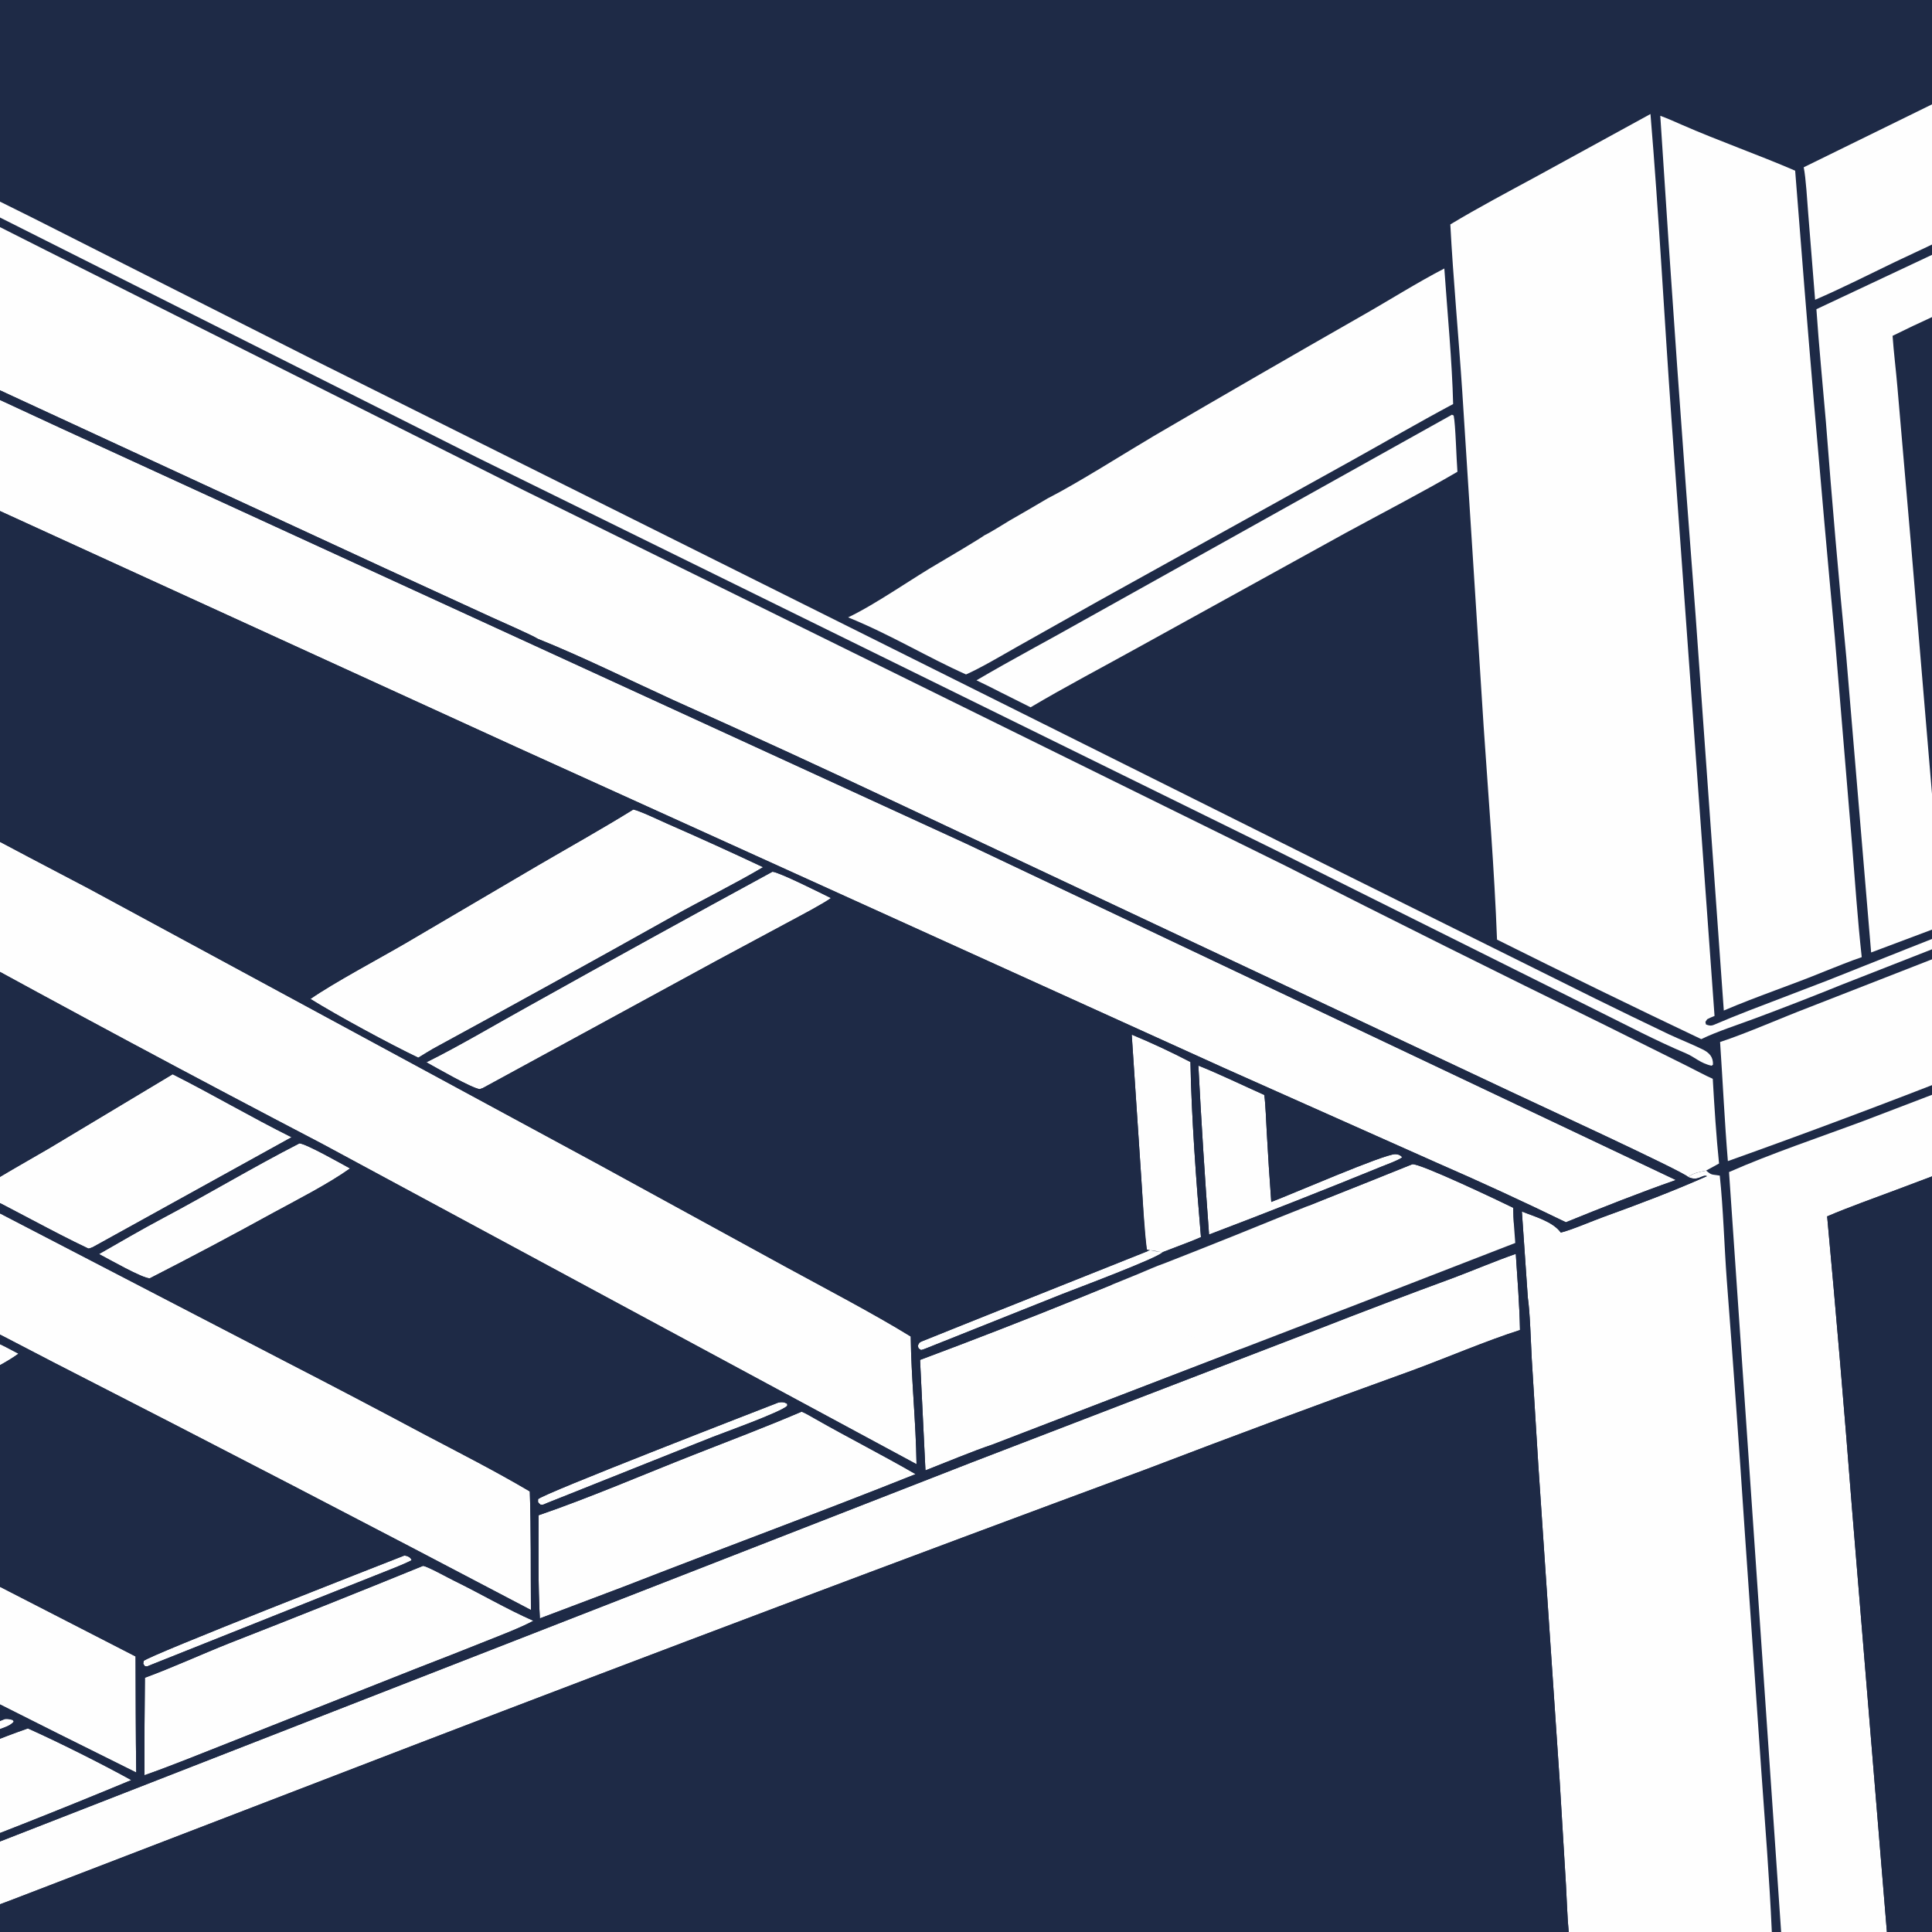
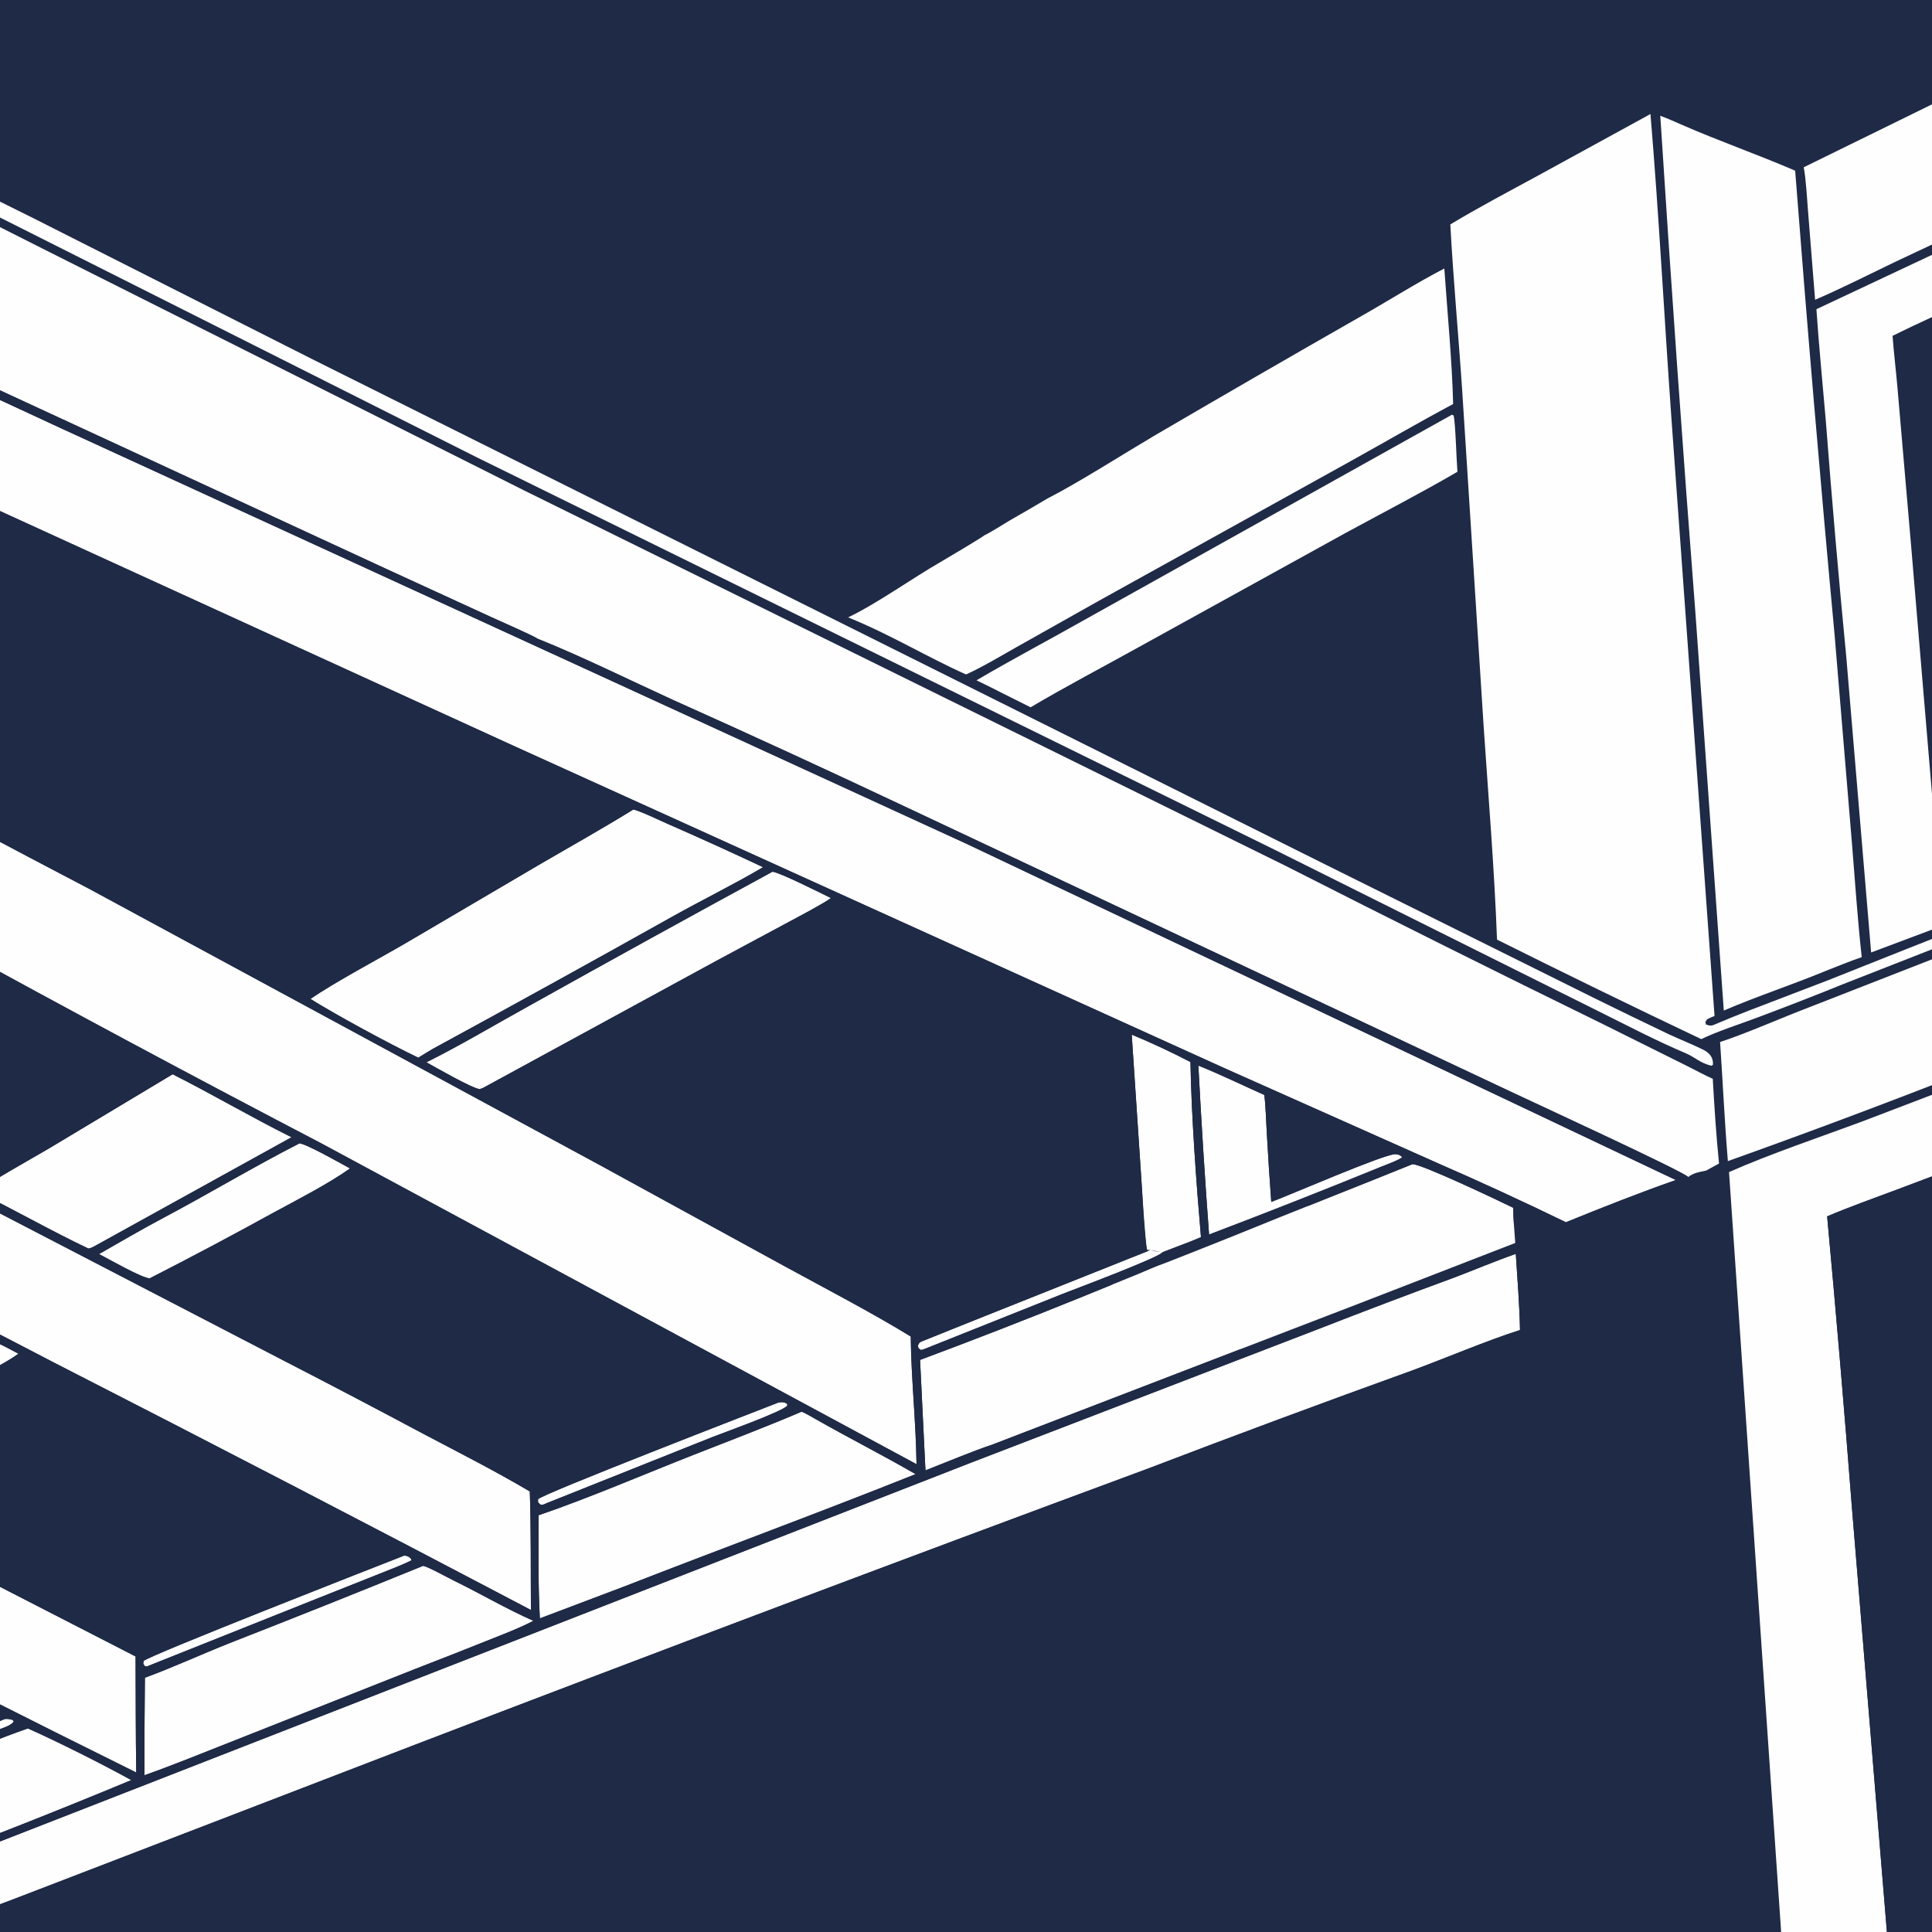
<svg xmlns="http://www.w3.org/2000/svg" id="Layer_1" data-name="Layer 1" viewBox="0 0 1024 1024">
  <defs>
    <style>
      .cls-1 {
        fill: #1e2a46;
      }

      .cls-2 {
        fill: #fefefe;
      }
    </style>
  </defs>
  <rect class="cls-1" y="0" width="1024" height="1024" />
  <g>
    <path class="cls-2" d="M956.02,88.66L1136.73,0v76.26c-11.15,5.91-24.64,11.94-36.19,17.33l-48.38,22.78-47.79,22.48c-13.69,6.59-28.45,14.08-42.33,20.04l-3.66-45.88c-.51-6.3-1.18-18.52-2.37-24.35Z" />
    <path class="cls-2" d="M-112.73,49.59c16.29,9.16,35.69,18.4,52.57,26.9,25.79,13.21,51.68,26.23,77.66,39.07l147.93,74.77,537.62,268.17,142.37,70.73c13.03,6.42,26.11,12.76,39.22,19.02,5.89,2.74,11.98,5.1,17.8,7.97,3.57,1.76,5.63,4.03,5.48,8.08l-.73.56c-5.89-1.25-8.9-4.59-13.62-6.58-15.78-6.66-30.85-14.61-46.19-22.22l-171.76-85.66L252.5,242.29-6.89,111.82c-35-17.45-70.41-36.56-105.84-53.03v-9.2Z" />
    <path class="cls-2" d="M908.73,538.47c-1.58.6-2.39,1-3.88,1.75-1.16,1.82-1.04.91-.65,2.77,1.47.54,2.59.89,4.26.17,6.13-2.63,12.39-5.15,18.59-7.57l42.06-16.12c55.74-22.28,111.61-44.21,167.62-65.78v4.91c-19.14,7.11-38.96,15.57-58.09,23.12l-102.25,40.09c-15.21,6.16-30.5,12.11-45.87,17.85-8.64,3.24-20.82,7.16-28.82,11.1-36.25-17.23-72.34-34.82-108.25-52.75-1.37-36.89-4.61-76.25-7.1-113.17l-11.31-177.15c-1.92-29.12-4.82-59.91-6.34-88.74,14.46-8.73,30.46-17.18,45.33-25.25l60.75-33.27c4.48,53.35,7.32,108.29,11.14,161.78l22.82,316.27Z" />
    <path class="cls-2" d="M913.65,535.6l-14.93-209.23c-6.83-88.29-13.08-176.62-18.74-265,3.64,1.33,7.68,3.12,11.27,4.7,19.79,8.67,40.42,15.84,60.22,24.39,6.35,82.36,13.34,164.66,20.98,246.91l9.11,109.48c1.63,19.86,2.99,40.71,5.2,60.46-6.16,2.06-13.52,5.11-19.63,7.51-17.51,7.22-35.61,13.12-53.47,20.78Z" />
    <path class="cls-2" d="M-112.73,63.18c4.41,2.89,12.47,6.64,17.35,9.12,12,6.19,24.06,12.26,36.18,18.21l83.71,42.24,253.26,127.18,403.68,199.02c56.1,28.52,112.42,56.61,168.95,84.26l44.1,21.95c4.09,2,9.25,4.87,13.3,6.63.8,14.11,1.87,30.9,3.33,44.89l-6.88,3.77c-3.39.69-6.69,1.17-9.46,3.4-2.36-2.86-83.21-40.08-94.47-45.43l-320.66-150.9c-40.88-19.29-81.95-38.17-123.2-56.65-22.49-10.28-48.77-23.26-71.36-32.27-3.03-1.95-20.21-9.46-24.65-11.49l-55.91-25.67L15.89,214.23l-101.95-47.18c-6.98-3.2-16.26-7.74-23.43-10.85-1.31-.57-2.37.36-3.18,1.17l.17,1.23c2.63,3.42,16.25,8.66,20.81,10.81,15.24,7.3,30.55,14.43,45.95,21.38l77.67,36,480.25,220.38,376.07,178.26c-18.98,6.64-39.61,14.78-58.28,22.39-22.55-10.97-45.32-21.46-68.31-31.47l-113.03-50.36-375.55-170.29L.39,271.04l-75.36-34.5c-11.31-5.19-26.53-13.06-37.76-17.13V63.18Z" />
    <path class="cls-2" d="M962.74,163.88l173.99-81.82v34.8c-29.88,12.41-59.29,27.77-89.05,40.67-14.77,6.41-30.18,13.31-44.58,20.47.61,8.75,1.79,18.05,2.54,26.89l7.4,85.67,16.82,199.95-38.12,14.32-13.16-156.54c-4.03-41.54-7.63-83.13-10.82-124.74-1.69-19.96-3.68-39.68-5.03-59.69Z" />
    <path class="cls-2" d="M555.38,264.11c16.06-8.2,39.85-23.38,56.19-33.04,36.51-21.35,73.14-42.51,109.87-63.48,14.4-8.15,29.44-17.7,44.08-25.28,1.56,22.48,4.16,49.73,4.67,71.84-18.61,9.92-36.02,20.11-54.35,30.28l-133.29,73.93-43.67,24.57c-8.02,4.53-18.65,10.88-26.86,14.54-21.16-9.46-39.71-20.98-62.5-30.25,15.09-7.19,34.02-20.74,48.93-29.31,2.99-1.72,21.46-12.7,23.29-14.17,3.5-1.68,9.92-5.78,13.48-7.91,6.76-3.86,13.48-7.77,20.18-11.74Z" />
    <path class="cls-2" d="M517.54,360.59c19.2-11.29,37.82-21.05,57.05-31.94l194.98-108.85.91.44c1.01,4.72,1.43,23,1.99,29.81-18.55,10.84-40.13,22.01-59.17,32.37l-109.71,60.55c-18.76,10.43-39,21.02-57.35,31.91l-15.57-7.79c-4.34-2.24-8.72-4.41-13.13-6.51Z" />
    <path class="cls-2" d="M-112.73,386.59c3.56,2.67,10.62,5.74,14.83,7.78,6.79,3.25,13.5,6.67,20.12,10.25,41.47,22.41,83.09,44.53,124.86,66.37l270.01,146.07,99.04,54.2c20.56,11.23,46.94,25,66.59,37.11.22,22.01,2.77,45.33,3.06,67.68l-315.16-169.88c-67.52-35.25-134.67-71.22-201.42-107.9-27-14.53-55.33-28.54-81.92-43.79v-67.9Z" />
    <path class="cls-2" d="M164.54,529.46c12.41-8.63,36.64-21.5,50.58-29.63l70.09-41.19c16.79-9.79,33.95-19.36,50.48-29.6,3.29.64,14.44,5.95,18.19,7.61,16.97,7.42,33.83,15.08,50.58,22.97-15.12,8.95-32.33,17.39-47.88,26.09-42.21,23.64-84.56,47.02-127.05,70.14-2.61,1.51-5.25,3.17-7.83,4.74-15.39-7.36-42.95-22.29-57.16-31.14Z" />
    <path class="cls-2" d="M225.98,563.04c17.1-8.43,37.81-20.76,54.76-30.1,42.76-23.88,85.65-47.52,128.68-70.91,3.53.19,26.05,11.53,31.01,13.96-4.45,3.21-16.01,9.24-21.35,12.12l-39.43,21.17-123.66,67.36-1.71.63c-4.47-.6-23.13-11.41-28.29-14.24Z" />
    <path class="cls-2" d="M911.68,552.29c14.42-4.76,32.06-12.62,46.74-18.22l129.26-50.48c15.16-5.97,33.83-14.44,49.05-19.39v67.95c-31.33,12.37-63.74,24.15-95.31,36.2-41.62,16.35-83.49,32.04-125.61,47.06-1.73-20.67-2.71-42.32-4.13-63.11Z" />
    <path class="cls-2" d="M916.4,621.23c22.18-9.8,48.59-18.63,71.45-27.15l113.3-43.28c11.81-4.59,23.89-8.73,35.58-13.47v43.91c-22.43,7.13-51.82,19.38-74.48,27.86l-56.6,21.32c-12.11,4.55-25.38,9.22-37.22,14.28,4.76,51.54,9.15,103.11,13.16,154.71l18.51,224.59h-56.06l-27.62-402.77Z" />
    <path class="cls-2" d="M608.02,663.27c-1.42-10.09-2.41-28.64-3.15-39.32l-5.03-75.59c10.58,4.39,20.97,9.24,31.13,14.53.45,27.88,3.14,64.83,5.56,92.78-1.67.83-4.24,1.79-6.03,2.53l-14.57,5.58c-2.72-.72-5.13-.08-7.91-.51Z" />
    <path class="cls-2" d="M640.83,654.34c-2.22-29.83-4.11-59.68-5.67-89.55,10.47,4.16,24.4,10.85,34.94,15.56.71,5.37.97,14.08,1.3,19.72.68,12.34,1.48,24.67,2.39,36.99,10.29-3.85,59.78-25.39,65.74-25.32,1.59.02,2.63.49,3.69,1.62-1.6,1.45-8.42,3.93-10.86,4.92-30.36,12.4-60.87,24.42-91.54,36.06Z" />
    <path class="cls-2" d="M-12.09,631.62c7.75-5.83,28.32-17.2,37.76-22.76l65.84-39.49c21.27,10.71,41.42,22.65,63.03,33.39l-105.25,58.19c-.32.15-2.15.94-2.53.76-19.69-9.31-39.27-20.63-58.85-30.09Z" />
    <path class="cls-1" d="M968.43,644.7c11.84-5.05,25.11-9.73,37.22-14.28l56.6-21.32c22.66-8.49,52.06-20.74,74.48-27.86v442.76h-136.64l-18.51-224.59c-4.01-51.6-8.39-103.17-13.16-154.71Z" />
    <path class="cls-2" d="M-112.73,585.36c8.45,5,20.48,10.49,29.49,15.05,18.78,9.36,37.47,18.91,56.07,28.63l178.45,92.58c24.61,12.67,49.13,25.53,73.55,38.57,19.05,10.04,37.41,19.34,55.98,30.3.7,21.06.43,41.81.59,62.84-83.98-44.18-168.21-87.87-252.7-131.08-32.9-17.19-65.96-34.07-99.19-50.62-10.17-5.12-32.6-17.55-42.24-21.42v-64.84Z" />
    <path class="cls-2" d="M52.47,664.68c11.2-6.4,22.51-13.02,33.9-19.07,24.31-12.89,47.86-27.07,72.35-39.61,3.81.35,22.17,10.76,26.82,13.3-11.46,8.16-28.21,16.72-40.73,23.52-21.63,11.91-43.45,23.49-65.44,34.72-4.17-.1-21.76-10.23-26.9-12.86Z" />
    <path class="cls-2" d="M721.49,690.45l-195.54,75.22c-10.41,3.46-25.08,9.62-35.44,13.67l-2.86-58.56c27.87-10.4,55.6-21.17,83.18-32.32l31.97-13.02" />
    <path class="cls-2" d="M654.57,654.78c31.26-12.79,62.66-25.03,93.96-37.7,3.7-.77,47.02,19.86,53.53,23.08-.02,5.84.64,12.73,1.06,18.64" />
-     <path class="cls-2" d="M806.63,642.12c6.84,2.76,16.33,5.26,20.63,11.16,4.85-1.06,17.15-6.3,22.6-8.27,18.67-6.75,36.72-13.55,54.87-21.62-2.56-1.12-4.5,2.97-9.93.48,2.77-2.23,6.07-2.71,9.46-3.4,3.24,2.59,2.73,1.86,7.25,2.62,1.85,17.35,2.4,37.54,3.71,55.29,3.41,44.28,6.57,88.59,9.5,132.9l8.77,126.84c1.98,27.96,4.38,57.99,5.61,85.88h-107.64c-.74-7.33-1-17.17-1.45-24.76l-3.38-55.97-11.28-166.62-3.49-56.5c-.5-8.71-.88-24.16-2.08-32.38" />
    <path class="cls-2" d="M490.9,714.64c-1.13.48-1.55.57-2.72.91-1.68-1.21-1.19-.44-1.7-2.3.64-1.33.6-1.69,2.3-2.38,11.12-4.52,22.51-8.99,33.62-13.48l88.45-35.24c2.04.05,4.25-.05,5.63,1.43-1.82,2.84-47.73,20.02-53.42,22.27l-72.17,28.79Z" />
    <path class="cls-2" d="M-112.73,1019.99l627.7-244.87,182.67-70.26c24.25-9.49,48.6-18.72,73.05-27.7,10.9-4.12,21.72-8.74,32.71-12.58.84,12.75,2,27.65,2.23,40.37-17.9,5.7-39.08,14.78-57.13,21.43-47.1,16.98-94.03,34.41-140.79,52.29-130.28,48.2-260.27,97.17-389.96,146.93l-194.03,74.65c-12.17,4.73-24.37,9.36-36.62,13.89-5.79,2.15-19.42,6.91-24.2,9.87h-75.63v-4.01Z" />
    <path class="cls-2" d="M-112.73,756.75c20.67-10.69,40.87-22.42,61.28-33.57,10.56-5.77,23.82-13.75,34.75-18.43,9.03,3.81,17.86,8.05,26.48,12.72-5.31,3.95-13.99,8.37-19.98,11.59l-29.03,15.61-47.22,25.29c-7.42,3.91-18.84,10.3-26.28,13.24v-26.45Z" />
    <path class="cls-2" d="M289.48,796.82c-1.5.66-1.52.85-3.1.63-1.53-1.61-1.18-.69-1.19-2.83,1.76-2.64,116.14-46.86,127.39-51.25,1.95-.35,2.99-.26,4.65.68l.02,1.06c-3.32,3.38-34.03,14.34-40.11,16.74l-87.67,34.97Z" />
    <path class="cls-2" d="M285.47,803.11c26.79-9.16,56.05-21.78,82.56-32.19,19.1-7.5,37.95-14.63,56.84-22.71,1.52.5,5.83,3.02,7.43,3.93,17.47,9.95,35.61,19.12,52.99,29.18-51.13,20.45-103.31,39.61-154.69,59.65l-44.46,16.8c-.98-17.03-.69-37.53-.67-54.66Z" />
    <path class="cls-2" d="M-112.73,783.75c4.16,2.85,14.39,7.23,19.53,9.77l38.73,19.54,126.33,64.88c.1,20.42.03,41.12.36,61.52-55.28-27.37-110.57-55.28-165.43-83.51-5.36-2.76-13.96-7.08-19.52-8.94v-63.26Z" />
-     <path class="cls-2" d="M78.99,882.81c-1.42.56-.69.48-2.2.26-1.13-1.64-.93-.75-.62-2.74,2.25-2.72,125.45-50.9,138.18-55.88,1.54.15,3.37.93,3.81,2.5-4.36,2.31-12.45,5.34-17.26,7.28l-32.73,13-89.17,35.57Z" />
+     <path class="cls-2" d="M78.99,882.81c-1.42.56-.69.48-2.2.26-1.13-1.64-.93-.75-.62-2.74,2.25-2.72,125.45-50.9,138.18-55.88,1.54.15,3.37.93,3.81,2.5-4.36,2.31-12.45,5.34-17.26,7.28l-32.73,13-89.17,35.57" />
    <path class="cls-2" d="M76.8,889.23c14.48-5.3,29.96-12.41,44.49-18.19,34.43-13.45,68.77-27.16,103-41.12,2.77.54,13.21,6.35,16.45,7.93,13.81,6.73,27.97,15.08,41.98,21.21-6.63,3.61-17.39,7.7-24.55,10.56-12.61,5.05-25.26,10.02-37.93,14.91l-100.07,39.61c-14.32,5.63-29.13,11.69-43.6,16.78-.03-17.23.05-34.46.24-51.69Z" />
    <path class="cls-2" d="M-80.74,948.97c-2.35.98-2.78,1.23-5.24,1.57l-.55-.79.37-1.59c1.31-1.58,3.17-2.88,5.05-3.66,27.7-11.43,56.04-22.15,83.77-33.41,1.7-.15,2.39.13,4.05.5l.6.94c-1.19,1.35-2.85,2.24-4.53,2.87-28,10.56-55.65,22.78-83.53,33.56Z" />
    <polygon class="cls-2" points="678.54 642.67 592.03 676.69 579.64 695.42 659.81 715.55 766.89 675.44 805.4 660.34 805.4 648.74 757.66 642.67 689.2 638.98 678.54 642.67" />
    <path class="cls-2" d="M-86.55,955.99c3.71-1.53,7.95-2.99,11.75-4.36,30.01-10.79,59.59-25.05,89.58-35.54,15.79,7.03,39.8,19.07,54.81,27.39-38.35,15.96-76.99,31.21-115.9,45.75-13.56,5.04-27.07,10.22-40.53,15.53l.28-48.78Z" />
    <path class="cls-1" d="M809.77,687.77c1.21,8.22,1.59,23.67,2.08,32.38l3.49,56.5,11.28,166.62,3.38,55.97c.45,7.59.71,17.42,1.45,24.76H-37.1c4.79-2.97,18.41-7.72,24.2-9.87,12.25-4.53,24.45-9.15,36.62-13.89l194.03-74.65c129.69-49.76,259.68-98.73,389.96-146.93,46.76-17.88,93.7-35.31,140.79-52.29,18.05-6.65,39.23-15.73,57.13-21.43-.23-12.71-1.39-27.61-2.23-40.37-10.99,3.84-21.81,8.45-32.71,12.58-24.45,8.98-48.79,18.21-73.05,27.7l-182.67,70.26L-112.73,1019.99v-5c7.21-2.65,14.37-5.41,21.49-8.28-4.77-2.55-16.07-6.85-21.49-9.05v-4.94c7.11,2.89,14.18,5.87,21.23,8.91.02-17.9-.16-36.37.31-54.22-6.18-3.43-14.96-7.26-21.54-10.3v-90.08c5.56,1.86,14.16,6.18,19.52,8.94,54.86,28.23,110.15,56.14,165.43,83.51-.33-20.4-.26-41.1-.36-61.52l-126.33-64.88-38.73-19.54c-5.14-2.54-15.37-6.92-19.53-9.77v-.56c7.45-2.94,18.87-9.33,26.28-13.24l47.22-25.29,29.03-15.61c5.99-3.22,14.67-7.64,19.98-11.59-8.62-4.66-17.45-8.91-26.48-12.72-10.93,4.67-24.19,12.66-34.75,18.43-20.42,11.15-40.61,22.88-61.28,33.57v-4.93c14.57-8.8,29.8-16.45,44.75-24.57,15.51-8.43,30.92-17.07,46.37-25.61-6.5-3.02-13.93-7.22-20.51-10.56-13.37-6.67-26.68-13.48-39.92-20.42-7.93,5.61-21.81,12.99-30.69,17.44v-37.9c9.64,3.87,32.07,16.3,42.24,21.42,33.23,16.55,66.29,33.43,99.19,50.62,84.49,43.21,168.72,86.9,252.7,131.08-.16-21.03.11-41.78-.59-62.84-18.57-10.96-36.93-20.26-55.98-30.3-24.42-13.04-48.94-25.9-73.55-38.57l-178.45-92.58c-18.6-9.72-37.29-19.26-56.07-28.63-9.02-4.55-21.04-10.05-29.49-15.05v-130.87c26.58,15.25,54.92,29.25,81.92,43.79,66.75,36.69,133.9,72.66,201.42,107.9l315.16,169.88c-.29-22.35-2.84-45.67-3.06-67.68-19.65-12.12-46.02-25.88-66.59-37.11l-99.04-54.2L47.07,470.99c-41.77-21.84-83.39-43.96-124.86-66.37-6.62-3.58-13.33-7-20.12-10.25-4.21-2.04-11.27-5.1-14.83-7.78v-167.17c11.23,4.07,26.45,11.94,37.76,17.13L.39,271.04l272.68,124.67,375.55,170.29,113.03,50.36c22.99,10.01,45.76,20.51,68.31,31.47,18.67-7.61,39.3-15.75,58.28-22.39l-376.07-178.26L31.93,226.79l-77.67-36c-15.4-6.95-30.72-14.08-45.95-21.38-4.57-2.15-18.18-7.39-20.81-10.81l-.17-1.23c.81-.81,1.87-1.74,3.18-1.17,7.18,3.1,16.46,7.65,23.43,10.85L15.89,214.23l188.65,87.22,55.91,25.67c4.43,2.04,21.61,9.54,24.65,11.49,22.59,9.02,48.87,21.99,71.36,32.27,41.25,18.48,82.32,37.37,123.2,56.65l320.66,150.9c11.26,5.35,92.11,42.57,94.47,45.43,5.42,2.49,7.37-1.59,9.93-.48-18.15,8.06-36.2,14.87-54.87,21.62-5.44,1.97-17.75,7.21-22.6,8.27-4.3-5.9-13.79-8.4-20.63-11.16M335.68,429.05c-16.52,10.23-33.69,19.8-50.48,29.6l-70.09,41.19c-13.94,8.13-38.17,21.01-50.58,29.63,14.21,8.85,41.77,23.78,57.16,31.14,2.58-1.57,5.22-3.23,7.83-4.74,42.49-23.12,84.85-46.5,127.05-70.14,15.55-8.7,32.76-17.15,47.88-26.09-16.75-7.89-33.62-15.54-50.58-22.97-3.76-1.66-14.9-6.97-18.19-7.61ZM409.42,462.03c-43.03,23.39-85.93,47.02-128.68,70.91-16.95,9.34-37.66,21.67-54.76,30.1,5.16,2.84,23.82,13.64,28.29,14.24l1.71-.63,123.66-67.36,39.43-21.17c5.34-2.88,16.9-8.92,21.35-12.12-4.96-2.44-27.48-13.78-31.01-13.96ZM599.84,548.37l5.03,75.59c.74,10.68,1.44,28.23,2.86,38.32,2.78.44,5.48.78,8.2,1.51l14.57-5.58c1.79-.74,4.36-1.7,6.03-2.53-2.42-27.95-5.11-64.9-5.56-92.78-10.16-5.29-20.55-10.14-31.13-14.53ZM635.16,564.78c1.56,29.87,3.45,59.72,5.67,89.55,30.66-11.64,61.17-23.66,91.54-36.06,2.44-.99,9.26-3.47,10.86-4.92-1.06-1.13-2.11-1.6-3.69-1.62-5.96-.07-55.46,21.47-65.74,25.32-.91-12.32-1.71-24.66-2.39-36.99-.33-5.64-.6-14.35-1.3-19.72-10.54-4.71-24.46-11.4-34.94-15.56ZM91.5,569.38l-65.84,39.49c-9.45,5.56-30.01,16.93-37.76,22.76,19.58,9.46,39.16,20.77,58.85,30.09.38.18,2.21-.61,2.53-.76l105.25-58.19c-21.61-10.74-41.77-22.68-63.03-33.39ZM158.72,606c-24.49,12.54-48.04,26.72-72.35,39.61-11.39,6.04-22.7,12.66-33.9,19.07,5.13,2.63,22.73,12.76,26.9,12.86,21.99-11.23,43.81-22.81,65.44-34.72,12.52-6.8,29.28-15.36,40.73-23.52-4.65-2.53-23-12.95-26.82-13.3ZM803.12,658.8c-.42-5.91-1.07-12.8-1.06-18.64-6.51-3.22-49.83-23.85-53.53-23.08-31.3,12.68-62.7,24.91-93.96,37.7-5.8,2.37-35.92,14.29-37.05,14.68-4.78,1.65-10.07,4.05-14.72,5.98l-31.97,13.02c-27.58,11.15-55.31,21.92-83.18,32.32l2.86,58.56c10.36-4.05,25.03-10.2,35.44-13.67l195.54-75.22M609.62,662.57l-87.21,34.82c-11.11,4.49-22.5,8.97-33.62,13.48-1.71.69-1.67,1.05-2.3,2.38.51,1.86.01,1.08,1.7,2.3,1.18-.34,1.6-.43,2.72-.91l72.17-28.79c5.69-2.25,51.04-19.22,52.87-22.06-2.44-.56-3.86-.48-6.32-1.22ZM412.59,743.36c-11.25,4.4-125.63,48.61-127.39,51.25.01,2.14-.34,1.22,1.19,2.83,1.58.22,1.59.03,3.1-.63l87.67-34.97c6.08-2.4,36.79-13.37,40.11-16.74l-.02-1.06c-1.66-.95-2.7-1.03-4.65-.68ZM424.87,748.22c-18.89,8.08-37.74,15.21-56.84,22.71-26.52,10.41-55.78,23.03-82.56,32.19-.02,17.13-.31,37.63.67,54.66l44.46-16.8c51.38-20.04,103.56-39.2,154.69-59.65-17.39-10.07-35.52-19.23-52.99-29.18-1.59-.91-5.9-3.43-7.43-3.93ZM214.35,824.45c-12.73,4.98-135.93,53.15-138.18,55.88-.31,1.98-.52,1.1.62,2.74,1.51.22.78.31,2.2-.26l89.17-35.57,32.73-13c4.82-1.94,12.9-4.98,17.26-7.28-.43-1.57-2.26-2.35-3.81-2.5ZM224.28,829.91c-34.23,13.96-68.56,27.67-103,41.12-14.52,5.78-30,12.89-44.49,18.19-.19,17.23-.27,34.46-.24,51.69,14.47-5.09,29.28-11.16,43.6-16.78l100.07-39.61c12.68-4.89,25.32-9.86,37.93-14.91,7.16-2.86,17.92-6.96,24.55-10.56-14.01-6.13-28.16-14.48-41.98-21.21-3.24-1.58-13.68-7.39-16.45-7.93ZM2.66,911.09c-27.73,11.26-56.08,21.98-83.77,33.41-1.89.78-3.74,2.08-5.05,3.66l-.37,1.59.55.79c2.47-.34,2.9-.6,5.24-1.57,27.88-10.79,55.53-23,83.53-33.56,1.68-.63,3.34-1.52,4.53-2.87l-.6-.94c-1.67-.37-2.36-.65-4.05-.5ZM14.78,916.1c-30,10.48-59.57,24.75-89.58,35.54-3.8,1.37-8.04,2.82-11.75,4.36l-.28,48.78c13.46-5.31,26.97-10.48,40.53-15.53,38.91-14.54,77.55-29.8,115.9-45.75-15.01-8.32-39.02-20.36-54.81-27.39Z" />
  </g>
</svg>